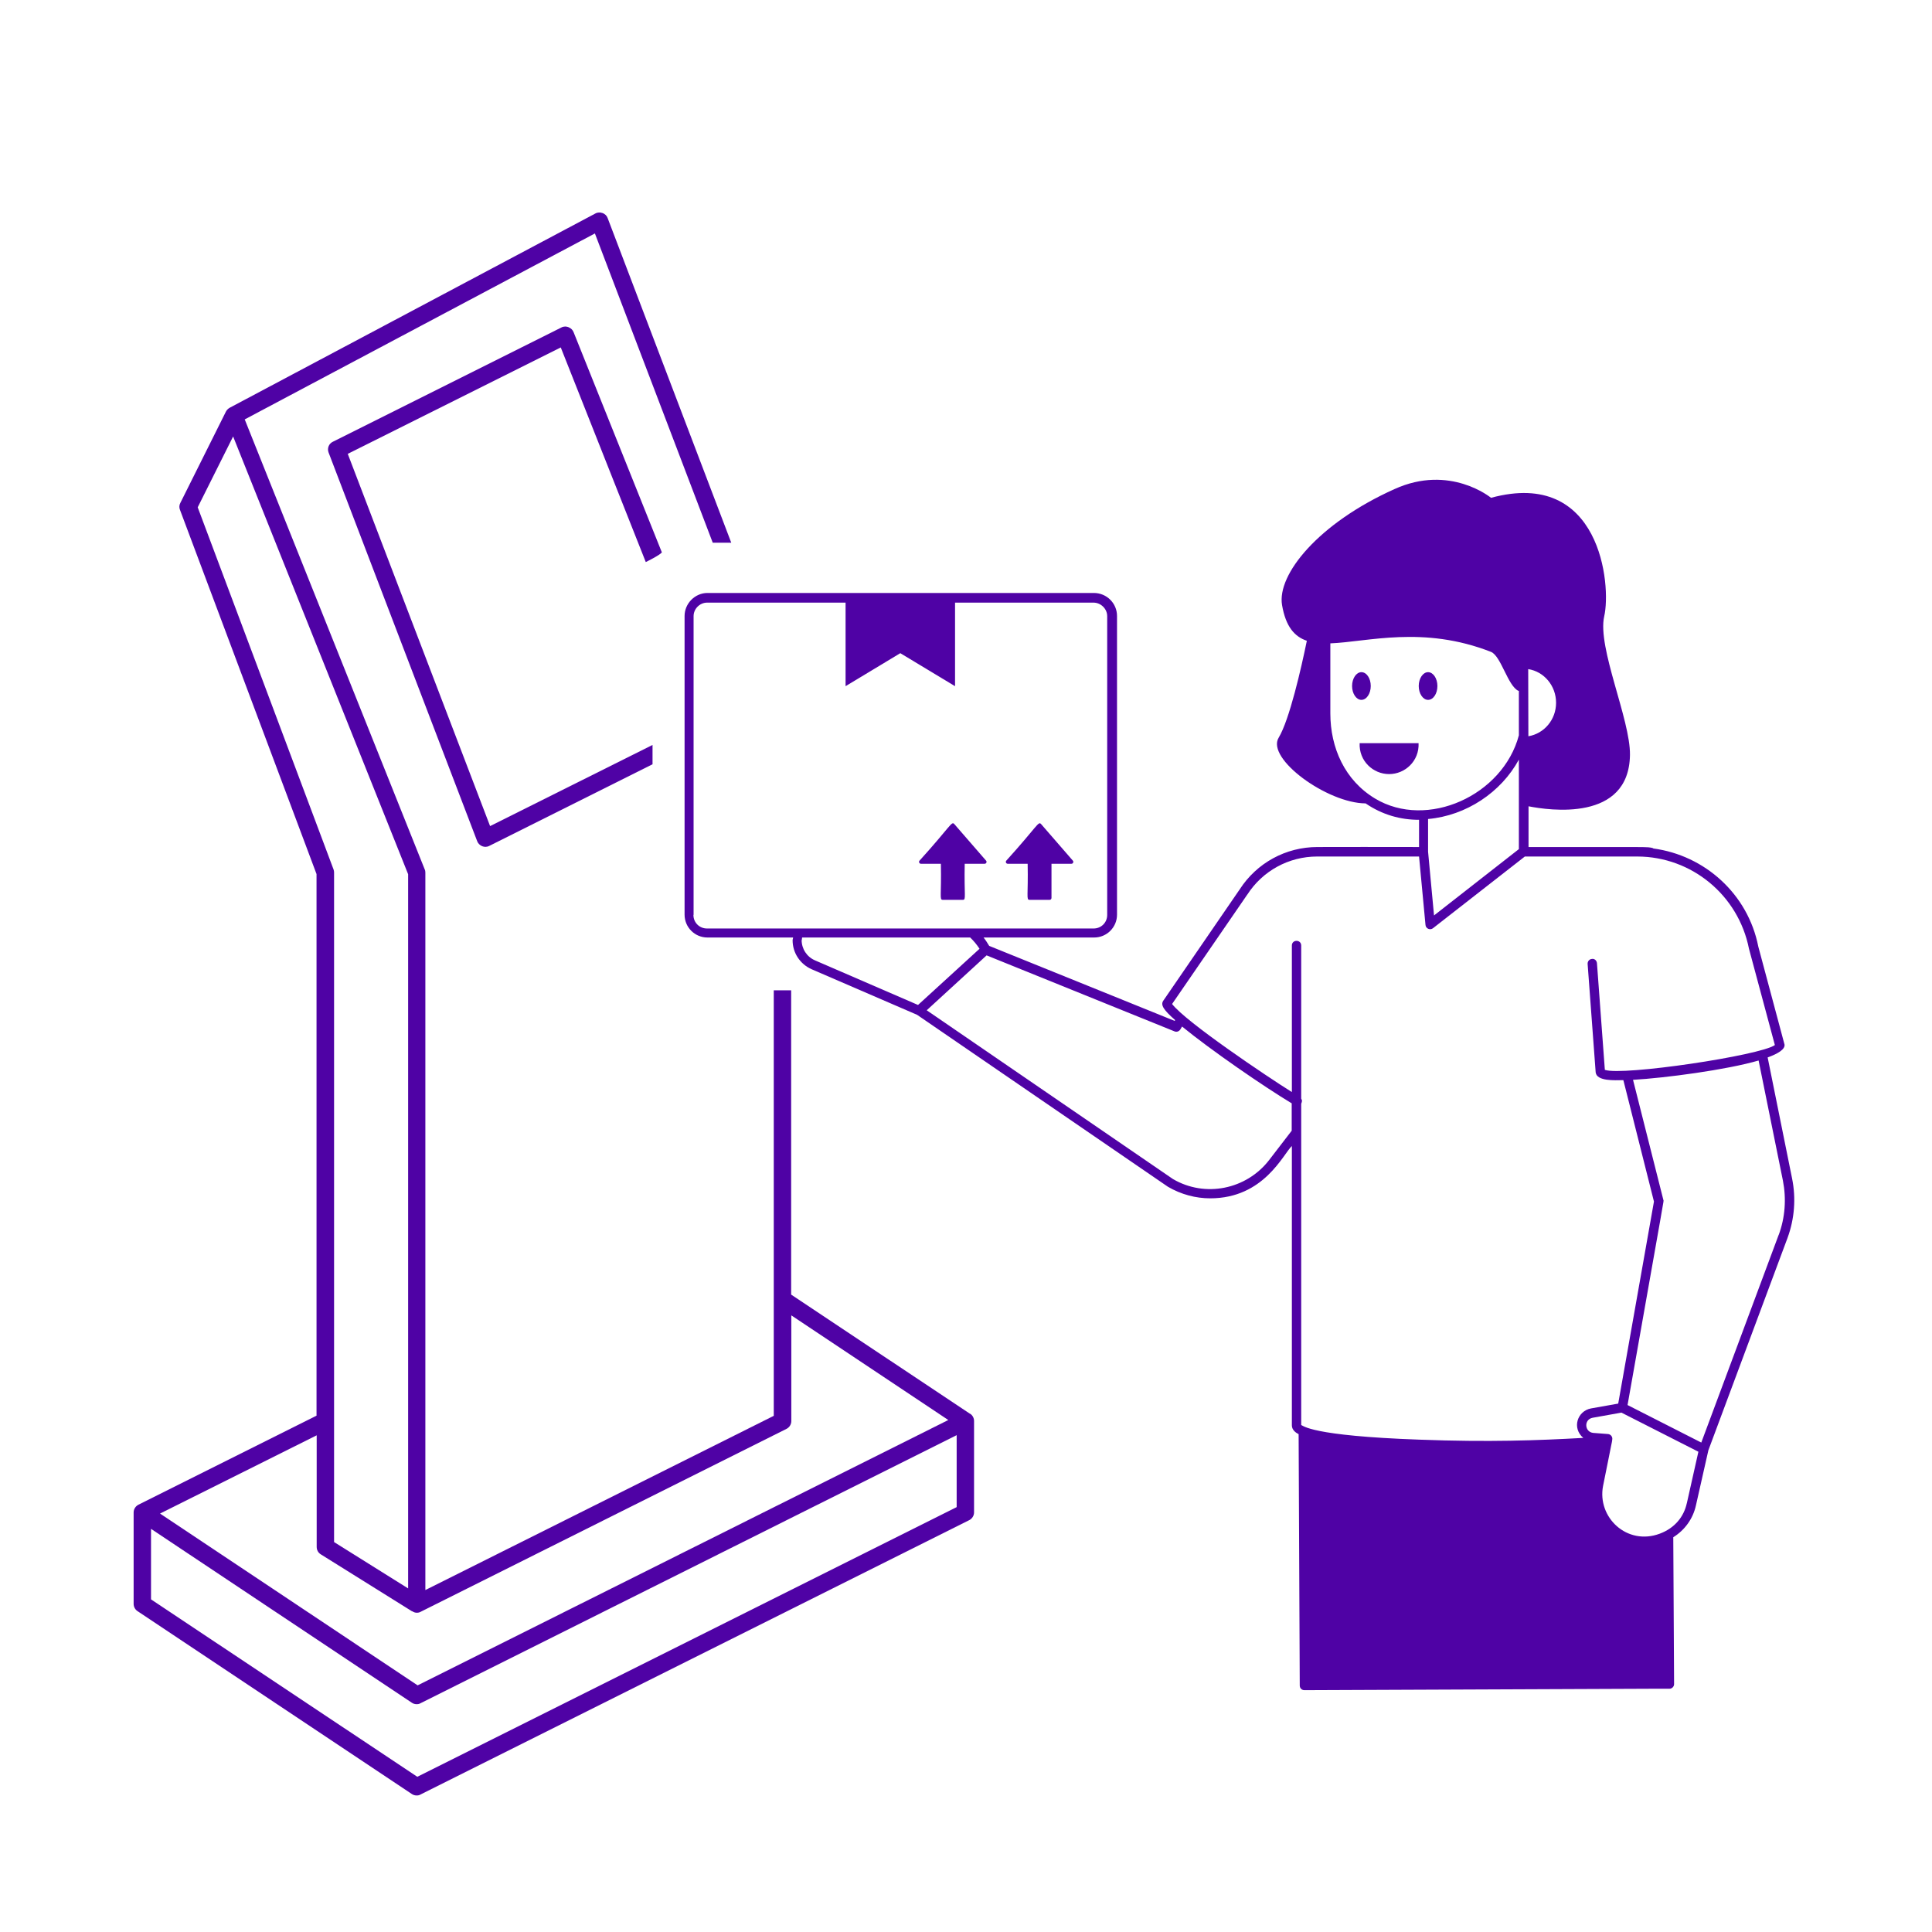
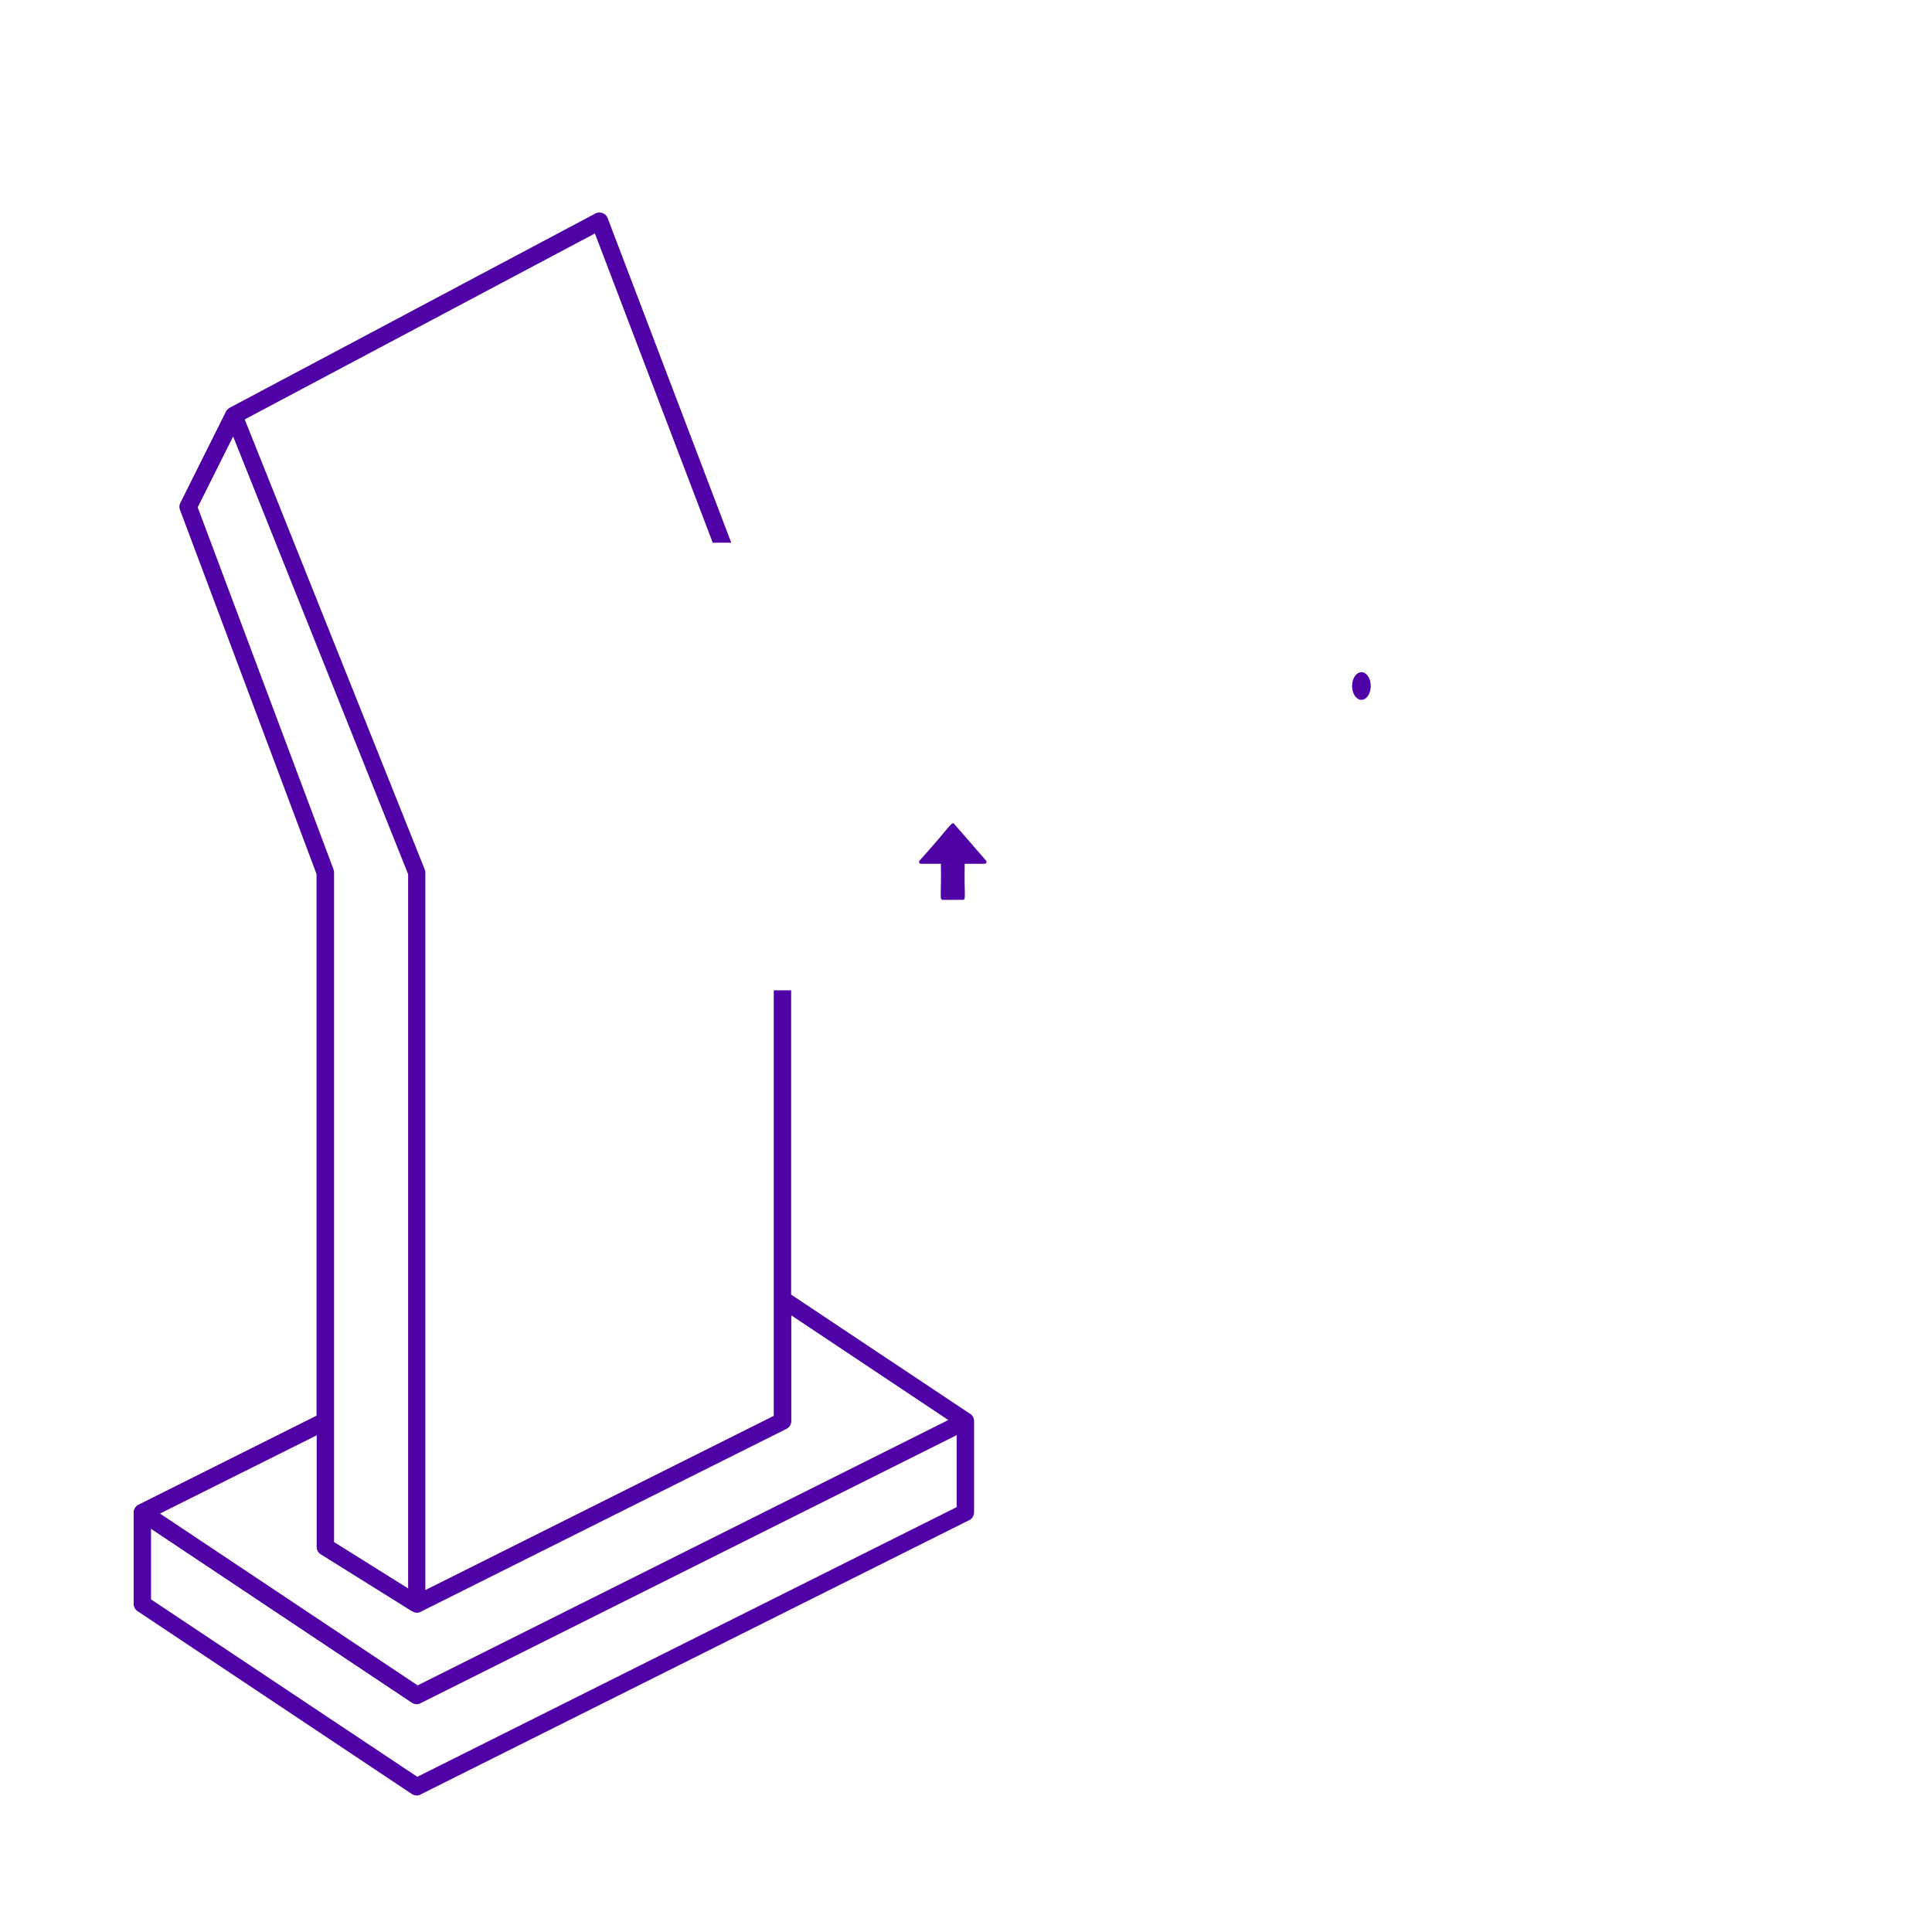
<svg xmlns="http://www.w3.org/2000/svg" id="Layer_1" version="1.1" viewBox="0 0 1200 1200">
  <defs>
    <style>
      .st0 {
        fill: #4f02a5;
      }
    </style>
  </defs>
-   <path class="st0" d="M892.8,426.1c0,4.8-2.6,8.6-5.8,8.6s-5.8-3.9-5.8-8.6,2.6-8.6,5.8-8.6,5.8,3.9,5.8,8.6Z" />
  <path class="st0" d="M851.4,426.1c0-4.8-2.6-8.6-5.8-8.6s-5.8,3.9-5.8,8.6,2.6,8.6,5.8,8.6,5.8-3.9,5.8-8.6Z" />
-   <path class="st0" d="M844.5,461.6c-.5,11,8.3,19.2,18.3,19.2s18.8-8.2,18.3-19.2h-36.6Z" />
  <path class="st0" d="M592.7,511.8c-1.7-1.9-2.4,1.6-21.6,22.8-.6.7-.1,1.9.9,1.9h12.4c.4,19.7-1,22.4,1.1,22.4h12.6c2.1,0,.7-2.5,1.1-22.4h12.4c1,0,1.5-1.2.9-1.9l-19.8-22.8h0Z" />
-   <path class="st0" d="M646.6,511.8c-1.7-1.9-2.4,1.6-21.6,22.8-.6.7-.1,1.9.9,1.9h12.4c.4,19.7-1,22.4,1.1,22.4h12.6c.6,0,1.1-.5,1.1-1.2v-21.2h12.4c1,0,1.5-1.2.9-1.9l-19.8-22.8h0Z" />
-   <path class="st0" d="M1097.9,656.8c6.6-2.4,10.9-5.1,10.5-8l-16.3-60.9c-6.4-32.5-33.1-56.6-65.2-60.9,0,0-.1-.1-.2-.2-3.7-1-.5-.6-77.3-.7v-25.3c12.7,2.5,62.4,9.9,63-31.9.3-22-20.4-66.7-16-86.1,4.5-19.4-2.3-92.1-70.3-73.6,0,0-25.5-21.1-60-5.4-47.2,21.2-73,53-69.8,72,2.3,13.4,7.7,19.6,15.4,22.2-3.5,17.1-10.8,49.1-17.5,60.2-7.9,13,30.2,40.7,54,40.8,10.4,7.1,21.6,10.2,33.2,10.2v16.9c-8.6-.1-61.9,0-63.1,0-19.7,0-37.7,9.9-48.3,26.3l-47.5,69.2c-1.7,2.6.1,5.6,7.4,12l-.3.5-115.2-46.6c-1.1-1.8-2.2-3.6-3.5-5.2h68.7c7.9,0,14.2-6.4,14.2-14.2v-185.5c0-7.9-6.4-14.3-14.4-14.3h-240c-7.7,0-14.2,6.5-14.2,14.3v185.5c0,7.9,6.4,14.2,14.2,14.2h53.2c0,.6-.3,1.1-.3,1.7,0,7.8,4.6,14.8,11.8,18l65.5,28.3,155.8,106.8c8.2,4.8,17.3,7.2,26.3,7.2,33.4,0,45.3-27.5,50.7-32.5v173.5c0,2.8,2.3,4.5,4.2,5.5l.7,156.1c0,1.7,1.3,2.9,2.9,2.9h0c345.3-1.4,180.2-.8,226.7-.9,1.6,0,2.9-1.3,2.9-2.9l-.5-91.2c7.1-4.4,12.3-11.5,14.1-19.9l7.7-34.1,49.2-132c4.3-11.8,5.3-24.5,2.8-36.8l-15.2-75.3h0ZM887,508.7c23.7-2.1,45.4-16.6,56.4-36.9v55.6l-52.7,41.2-3.7-39.6v-20.4h0ZM949.3,457h0c0,0-.1-41.4-.1-41.4,9.8,1.5,17.3,10.3,17.3,20.9s-7.5,19.2-17.2,20.8v-.3h0ZM826.3,443.2c0-11.9,0-34.2,0-43.6,23.2-.9,57.7-11.2,99.8,5.3,6.2,2.5,10.4,21.1,17,24.2.1,0,.2-.1.3-.1v27.7c0,0,0,0,0,0-9.9,37.4-57,58.7-89.3,39.3-18.8-11.3-27.8-31.5-27.8-52.9h0ZM774.7,555.7c9.5-14.8,25.8-23.7,43.4-23.7s62.1,0,63.3,0l4,42.5c.2,2.4,3,3.4,4.7,2l57-44.5h70c33.6.1,62.6,24,69.2,57.2l16.1,59.9c-9,6.5-94.7,19.3-105.6,15.4l-4.9-66.2c-.1-1.6-1.5-3-3.1-2.7-1.6.1-2.8,1.5-2.7,3.1l5,67.4c.7,5.5,11.6,4.9,17.2,4.8l19,75.4-22.2,125.5-16.9,3c-8.5,1.6-12,12.2-4.8,18.3-28.5,1.6-58.6,2.7-101.6,1.1-68.1-2.4-72.4-8.8-73.6-9.1v-199.5c.6-1.7.7-2,0-3.2v-95.1c0-3.9-5.8-3.9-5.8,0v91c-15.5-9.7-65.8-43.5-74.4-54.7l46.8-68.1h0ZM430.8,568.2v-185.5c0-4.6,3.9-8.4,8.4-8.4h86v51.9l34-20.5,34,20.5v-51.9h86c4.6,0,8.5,3.9,8.5,8.4v185.6c0,4.7-3.7,8.4-8.4,8.4h-240.2c-4.7,0-8.4-3.7-8.4-8.4h0ZM498,584c0-.6.2-1.1.2-1.7h104.4c2.2,2.1,4.1,4.4,5.8,7l-38.2,34.9-64-27.7c-5.1-2.2-8.3-7.2-8.3-12.7h0ZM788.3,720.5c-14.2,18.4-39.9,23.5-59.8,11.8l-152.9-104.8,37.2-34.1,116.7,47.2c1.4.6,2.9,0,3.7-1.3l1-1.7c17.7,14.5,50.5,37.1,68.1,47.7v17l-14,18.2h0ZM1047.7,933.7c-1.8,8.3-7.4,15.4-16.8,18.9-20.4,7.6-39-10.2-35.2-29.7.5-2.3,5.8-29,5.5-27.3h0c0,0,.2-1.5.2-1.5.3-1.7-1-3.3-2.7-3.4l-9.1-.7c-5.4-.5-6-8.3-.4-9.4l17.9-3.2,47.8,24.3-7.2,32.1h0ZM1104.8,766.9l-48.1,129.1c-17.9-9.1-32.5-16.5-45.8-23.3,23.9-135.4,22.5-126.3,22.3-127.2l-18.9-74.8c19.7-1.1,58.2-6.2,78-12l15.1,74.6c2.2,11.2,1.4,22.9-2.6,33.7h0Z" />
  <g>
-     <path class="st0" d="M353.1,203.2c-.6-.2-1.3-.4-2-.4s-1.7.2-2.4.6l-142,71c-2.5,1.2-3.6,4.1-2.6,6.7l92.3,241.4c.5,1.4,1.7,2.5,3.1,3.1.6.2,1.3.4,2,.4s1.7-.2,2.4-.6l101.4-50.7v-12l-100.9,50.4-88.4-231.2,132.3-66.1,52.8,133.3s8.5-4.1,10-6l-54.8-136.7c-.5-1.4-1.7-2.6-3.1-3.1h0Z" />
    <path class="st0" d="M602.6,878.2l-111.2-74.1v-189h-10.8v264.3l-216.4,108.2v-445.6c0-.7-.1-1.4-.4-2l-111.8-279.5,217.5-115.5,73.2,192.1h11.5l-76.8-201.7c-.5-1.4-1.7-2.6-3.2-3.1h-.3c-.5-.3-1-.3-1.6-.3-.9,0-1.8.2-2.5.6l-227.2,120.7c-1,.6-1.8,1.4-2.3,2.4l-28.3,56.7c-.7,1.3-.8,2.9-.2,4.3l84.8,226.2v336.4l-110.6,55.3c-1.8.9-3,2.8-3,4.8v56.8c0,1.8.9,3.5,2.4,4.5l170.4,113.6c.9.6,1.9.9,3,.9s1.7-.2,2.4-.6l340.8-170.4c1.8-.9,3-2.8,3-4.8v-56.8c0-1.8-.9-3.5-2.4-4.5h0ZM122.8,315.1l22-44,108.7,271.9v443.6l-46-28.8v-415.8c0-.7-.1-1.3-.3-1.9,0,0-84.4-225-84.4-225ZM196.7,891.4v69.4c0,1.9.9,3.6,2.5,4.6l56.7,35.4h.2c.9.6,1.8.9,2.8.9s1.7-.2,2.4-.6l227.2-113.6c1.8-.9,3-2.8,3-4.8v-65.7l97.5,65-329.6,164.8-160-106.7,97.5-48.7h0ZM594.2,936.1l-335,167.5-165.4-110.2v-43.8l162,108c.9.6,1.9.9,3,.9s1.7-.2,2.4-.6l333-166.5v44.7h0Z" />
  </g>
</svg>